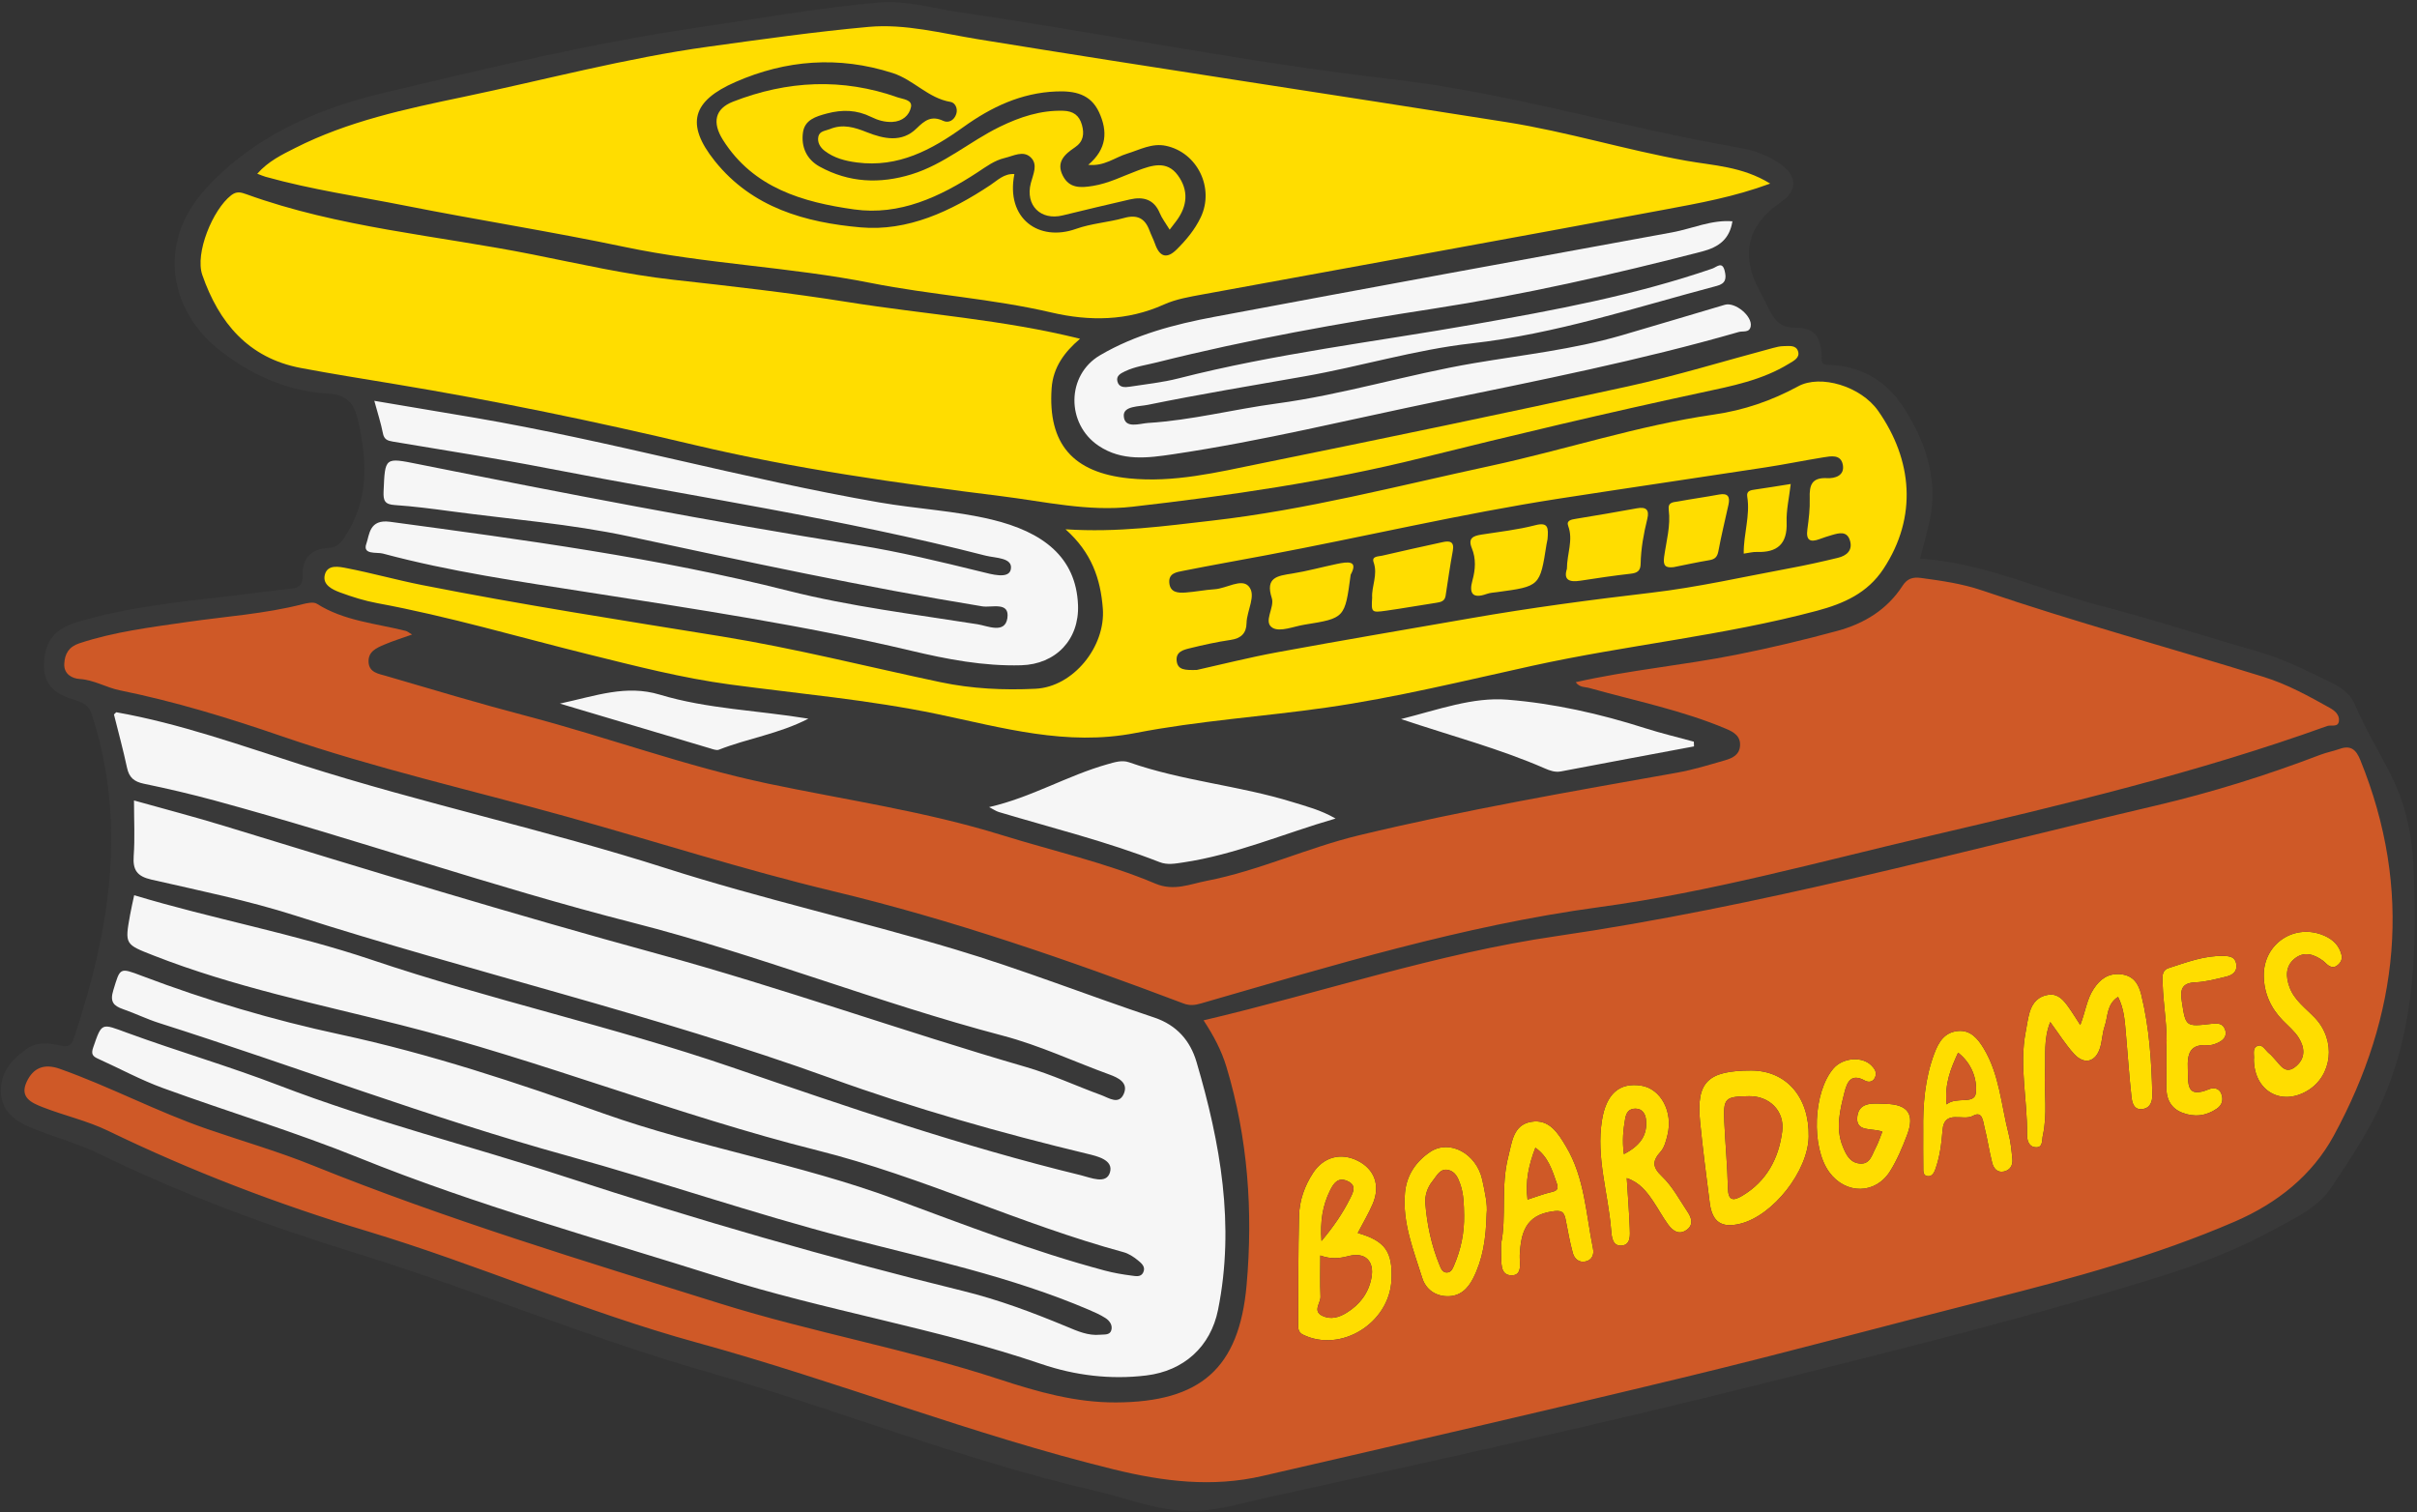
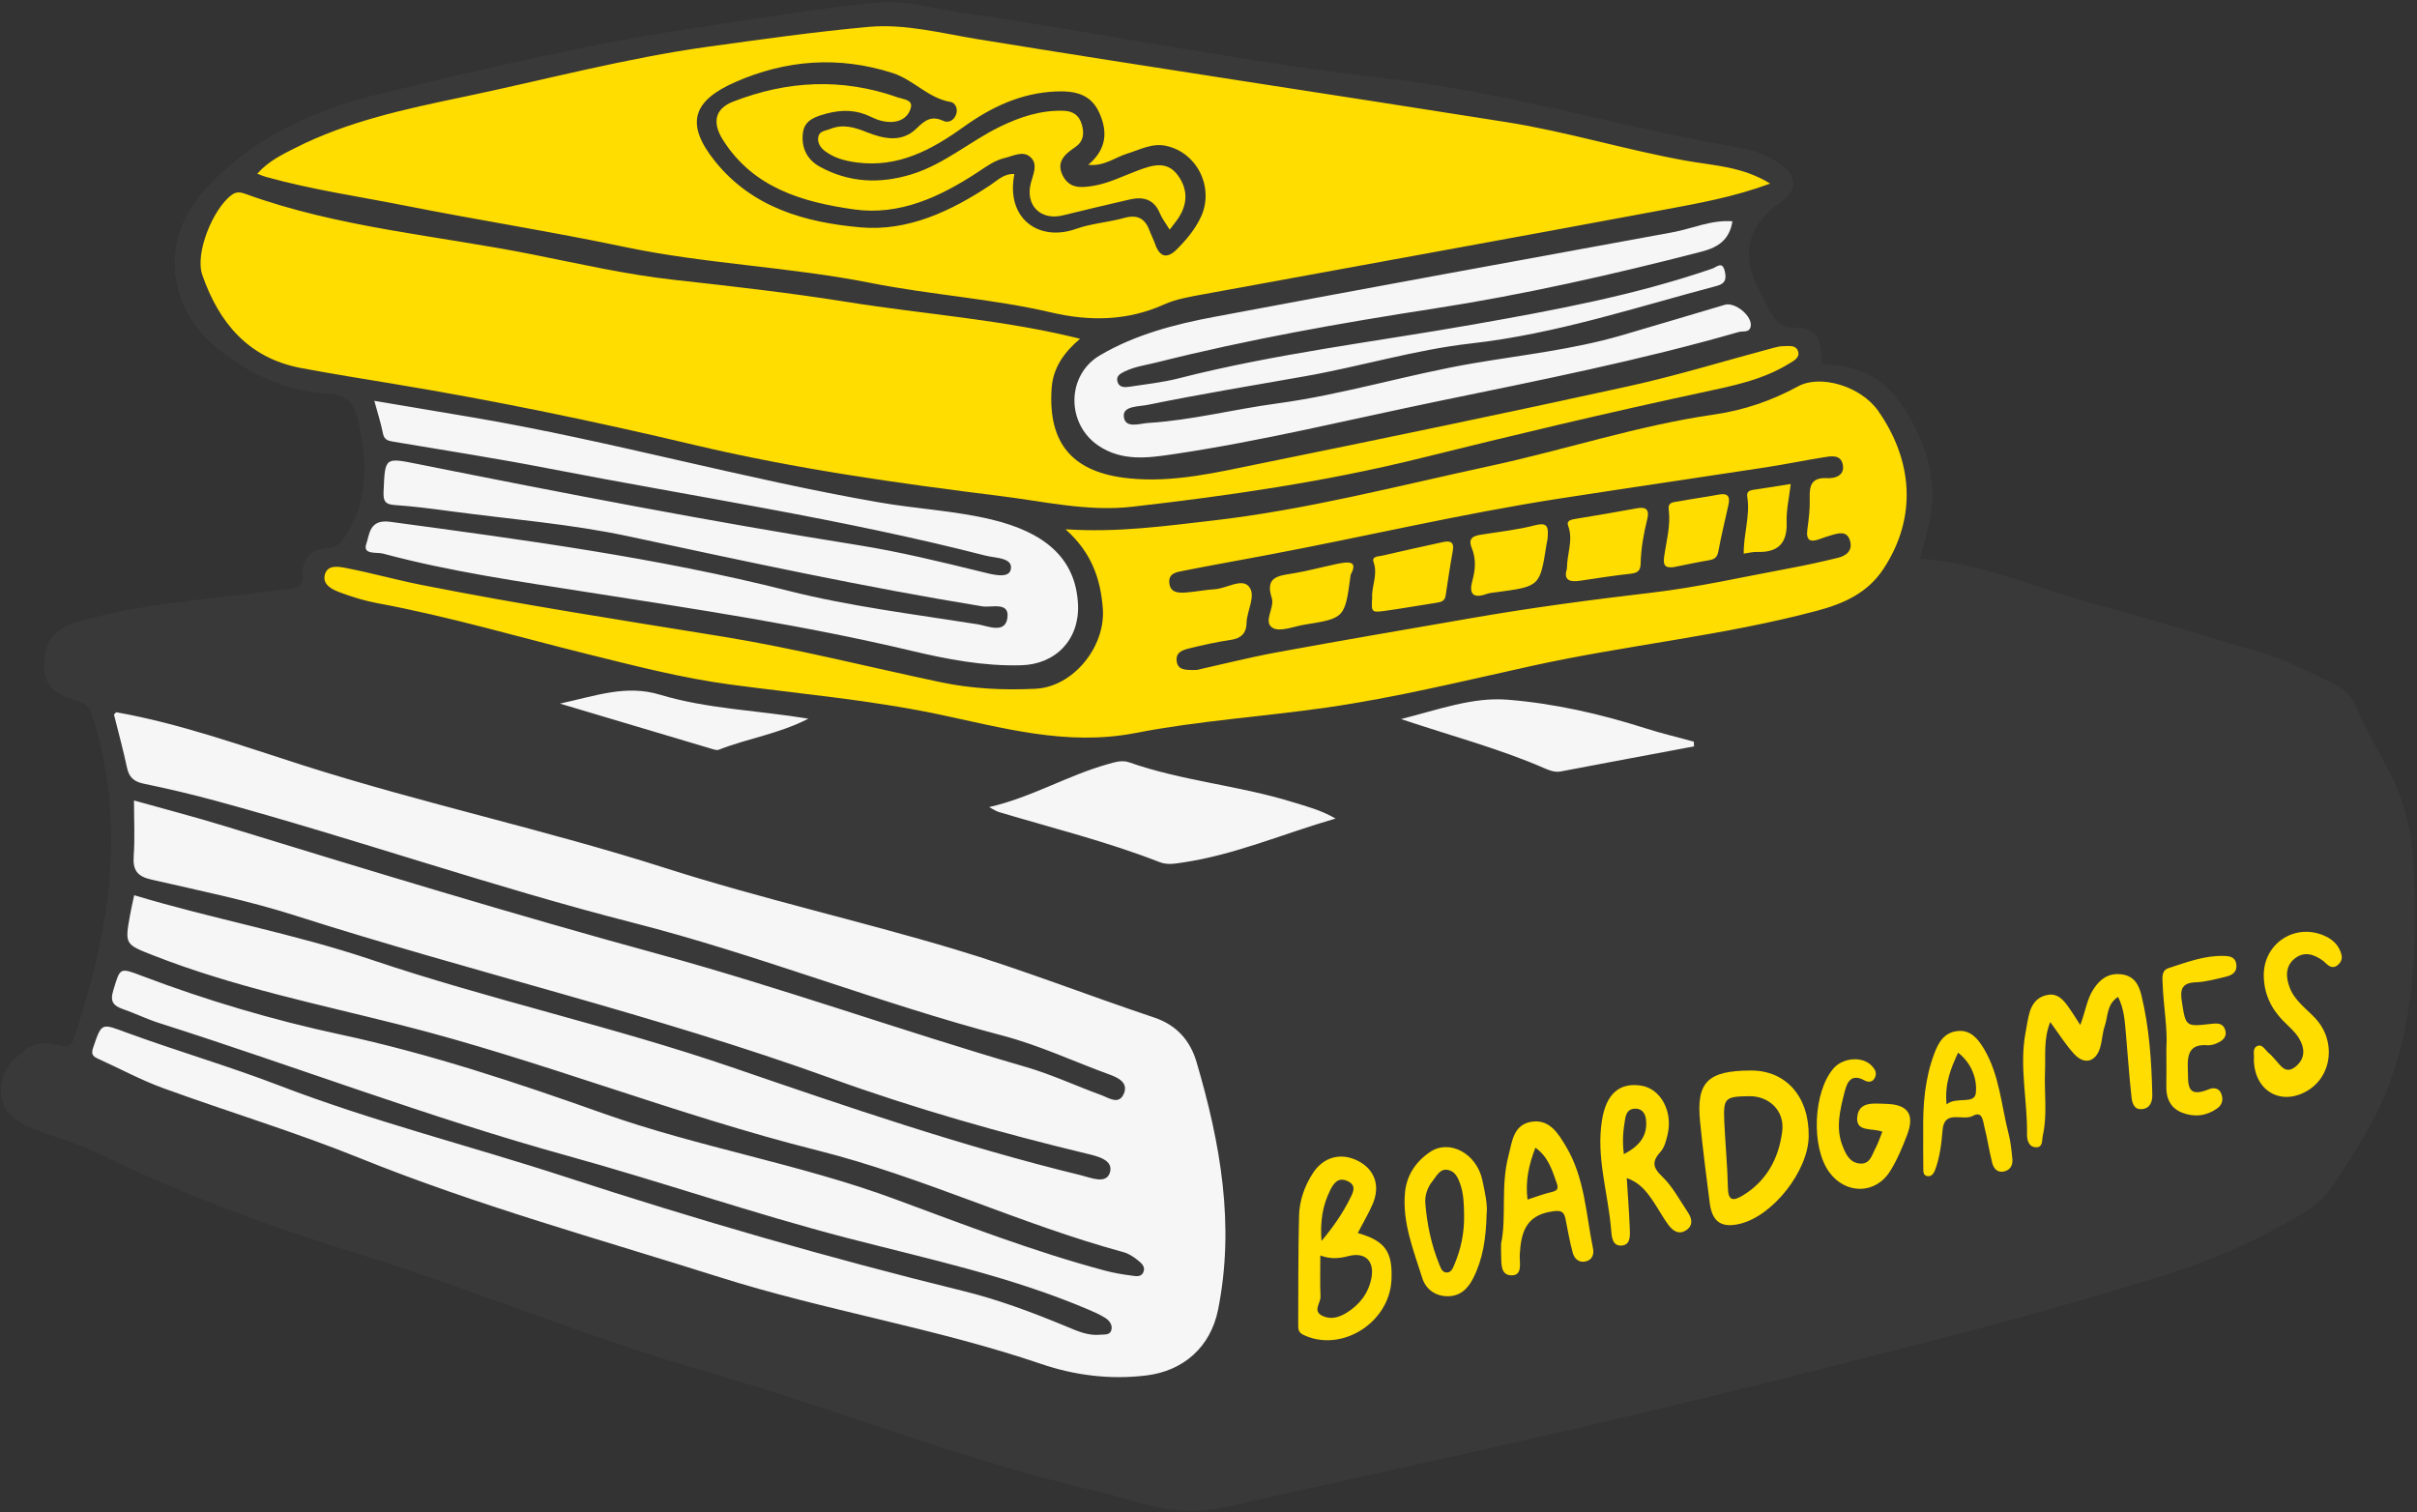
<svg xmlns="http://www.w3.org/2000/svg" fill="#000000" height="369.8" preserveAspectRatio="xMidYMid meet" version="1" viewBox="-0.2 -0.5 591.0 369.8" width="591" zoomAndPan="magnify">
  <rect x="-0.2" y="-0.5" width="591.0" height="369.8" fill="#333333" stroke="none" />
  <g id="change1_1">
    <path d="M589.939,211.503c-0.346-7.968-1.962-15.546-5.68-22.849c-2.834-5.565-6.129-10.912-8.561-16.701 c-0.992-2.362-2.949-4.116-5.329-5.276c-6.04-2.942-12.009-6.007-18.527-7.87c-12.91-3.691-25.689-7.873-38.679-11.25 c-14.549-3.783-28.329-10.477-43.881-11.448c0.733-2.832,1.311-5.139,1.928-7.436c2.897-10.788-0.135-20.444-5.892-29.444 C461,92.481,454.68,88.891,446.587,88.687c-1.682-0.042-1.292-1.093-1.361-2.138c-0.34-5.129-1.755-6.866-6.679-6.924 c-3.106-0.036-4.636-1.536-5.875-3.901c-0.902-1.721-1.726-3.484-2.652-5.191c-4.757-8.77-2.964-16.035,5.387-21.723 c3.874-2.638,3.848-6.253-0.043-9.036c-3.104-2.221-6.614-3.536-10.31-4.166c-28.576-4.871-56.376-13.487-85.312-16.796 C304.519,14.784,269.736,7.662,234.66,2.535c-6.654-0.973-13.442-3.018-19.976-2.431c-14.85,1.335-29.587,3.96-44.359,6.132 c-25.885,3.807-51.304,9.938-76.715,15.971C77.297,26.081,61.894,32.85,50.322,45.402c-12.742,13.821-8.486,30.246,2.602,39.257 c7.551,6.137,16.708,10.483,26.915,11.076c4.375,0.254,6.446,1.895,7.5,6.539c2.275,10.02,2.716,19.493-3.21,28.488 c-1.07,1.624-2.038,2.627-4.131,2.742c-4.06,0.223-6.361,2.51-6.206,6.683c0.077,2.072-0.602,3.018-2.664,3.242 c-5.05,0.548-10.085,1.229-15.131,1.814c-12.613,1.461-25.262,2.735-37.484,6.43c-5.62,1.699-7.871,4.874-7.954,10.497 c-0.077,5.245,3.307,7.289,7.646,8.527c1.906,0.544,3.355,1.343,4.066,3.545c8.708,26.979,4.268,53.193-4.417,79.183 c-0.539,1.613-1.269,2.205-3.263,1.757c-2.717-0.61-5.705-1.027-8.26,0.787c-3.677,2.611-6.539,5.812-6.32,10.7 c0.204,4.554,3.459,6.906,7.087,8.461c5.483,2.351,11.381,3.796,16.723,6.403c20.322,9.92,41.352,17.728,62.994,24.398 c28.798,8.875,56.608,20.657,85.687,28.99c31.856,9.129,62.713,21.665,95.106,29.135c8.121,1.873,15.946,5.218,24.529,4.915 c5.883-0.208,11.423-1.937,17.104-3.186c40.858-8.985,81.72-17.959,122.3-28.133c32.453-8.137,64.955-16.131,96.901-26.149 c9.709-3.045,19.166-6.804,28.092-11.718c4.837-2.663,10.17-5.158,13.246-9.801c4.678-7.061,9.473-14.081,12.853-21.993 C590.403,249.798,590.775,230.741,589.939,211.503z M27.666,174.218L27.666,174.218c0.017-0.016,0.033-0.034,0.05-0.05 C27.699,174.185,27.683,174.202,27.666,174.218z M356.893,289.154c0.115,0.337,0.213,0.676,0.299,1.017 C357.105,289.831,357.008,289.492,356.893,289.154z" fill="#393939" />
  </g>
  <g id="change2_1">
    <path d="M28.221,173.664c15.645,2.77,30.559,8.154,45.618,12.958c29.3,9.346,59.417,15.79,88.699,25.155 c23.349,7.468,47.279,12.83,70.733,19.853c16.438,4.922,32.455,11.238,48.743,16.683c5.563,1.86,8.834,5.697,10.36,10.875 c5.841,19.817,9.424,39.885,5.262,60.597c-1.814,9.027-8.375,14.934-17.525,16.054c-8.813,1.079-17.498-0.01-25.708-2.807 c-25.807-8.791-52.824-13.046-78.738-21.253c-29.445-9.325-59.263-17.514-87.986-29.124c-15.751-6.367-32.087-11.275-48.064-17.103 c-5.451-1.989-10.6-4.8-15.906-7.193c-1.286-0.58-1.651-1.169-1.131-2.684c2.152-6.263,1.986-5.939,8.324-3.619 c12.322,4.51,24.957,8.185,37.2,12.889c22.881,8.791,46.642,14.731,69.884,22.316c32.087,10.472,64.457,19.85,97.227,27.898 c8.716,2.14,17.111,5.286,25.395,8.731c2.614,1.087,5.237,2.285,8.199,1.992c1.016-0.101,2.347,0.149,2.721-1.069 c0.387-1.258-0.417-2.373-1.451-3.028c-1.25-0.792-2.626-1.407-3.994-1.991c-19.052-8.144-39.22-12.405-59.175-17.584 c-22.951-5.956-45.437-13.749-68.281-20.065c-33.843-9.357-66.588-21.874-99.975-32.504c-2.977-0.948-5.81-2.345-8.765-3.372 c-2.361-0.82-3.237-1.828-2.388-4.601c1.701-5.556,1.48-5.627,6.982-3.541c15.811,5.993,31.967,10.779,48.51,14.336 c21.945,4.718,43.183,11.794,64.316,19.302c23.368,8.303,48.018,12.335,71.324,20.957c16.944,6.268,33.812,12.789,51.299,17.467 c2.158,0.577,4.382,0.96,6.6,1.24c0.946,0.12,2.232,0.434,2.809-0.766c0.676-1.405-0.465-2.3-1.335-3.005 c-1.021-0.828-2.219-1.618-3.467-1.957c-25.404-6.903-49.316-18.484-74.786-24.875c-34.534-8.665-67.597-22.015-102.053-30.713 c-20.272-5.117-40.769-9.295-60.318-16.955c-7.045-2.76-7.084-2.68-5.761-10.002c0.265-1.47,0.609-2.926,0.992-4.748 c19.241,5.809,39.022,9.368,58.066,15.794c28.994,9.782,58.985,16.3,87.922,26.223c28.249,9.687,56.467,19.395,85.512,26.461 c2.407,0.586,6.194,2.302,7.093-0.69c0.919-3.056-3.084-3.966-5.549-4.559c-21.204-5.104-42.187-11.058-62.67-18.468 c-42.997-15.553-87.553-25.892-131.037-39.802c-11.479-3.672-23.374-6.087-35.145-8.784c-3.49-0.8-4.559-2.334-4.311-5.78 c0.31-4.308,0.074-8.656,0.074-13.565c7.549,2.122,14.881,4.025,22.116,6.244c35.245,10.813,70.484,21.575,106.071,31.302 c30.202,8.255,59.768,18.886,89.882,27.621c6.286,1.823,12.28,4.636,18.45,6.882c1.827,0.665,4.277,2.469,5.495-0.294 c1.221-2.77-1.429-3.987-3.486-4.736c-8.695-3.165-17.097-7.137-26.083-9.501c-30.48-8.019-59.851-19.815-90.332-27.595 c-34.474-8.8-68.016-20.561-102.296-29.886c-5.756-1.566-11.576-2.925-17.418-4.134c-2.373-0.491-3.598-1.516-4.106-3.903 c-0.929-4.37-2.116-8.685-3.195-13.023C27.855,174.037,28.04,173.852,28.221,173.664z M93.427,105.444 c0.295,1.524,1.111,1.816,2.426,2.037c12.648,2.13,25.33,4.097,37.918,6.542c35.713,6.938,71.745,12.287,107.031,21.351 c2.371,0.609,6.761,0.446,6.154,3.373c-0.502,2.42-4.703,1.18-7.239,0.557c-9.99-2.452-19.988-4.89-30.146-6.511 c-35.976-5.741-71.737-12.638-107.451-19.788c-8.284-1.658-8.166-1.772-8.53,6.697c-0.097,2.256,0.322,3.137,2.73,3.298 c4.611,0.309,9.208,0.915,13.793,1.531c14.492,1.947,29.165,3.07,43.423,6.125c28.736,6.158,57.442,12.375,86.455,17.116 c2.269,0.371,6.764-1.252,6.126,2.903c-0.598,3.899-4.884,1.861-7.254,1.484c-15.478-2.462-31.133-4.355-46.287-8.189 c-32.076-8.115-64.716-12.458-97.396-16.877c-5.146-0.696-5.029,3.221-5.798,5.349c-1.009,2.793,2.56,2.026,4.029,2.42 c16.464,4.419,33.328,6.83,50.132,9.459c26.418,4.133,52.857,8.083,78.907,14.27c8.867,2.106,17.831,3.844,27.044,3.587 c8.476-0.236,14.243-6.292,13.899-14.753c-0.476-11.702-8.557-17.861-21.133-20.882c-8.973-2.156-18.342-2.605-27.469-4.19 c-33.213-5.768-65.701-15.023-98.935-20.709c-8.042-1.376-16.091-2.71-24.527-4.13C92.153,100.559,92.948,102.971,93.427,105.444z M423.501,53.623c-5.185-0.45-9.887,1.795-14.828,2.698c-37.34,6.824-74.678,13.661-111.984,20.666 c-9.699,1.821-19.296,4.329-27.908,9.384c-8.268,4.852-8.304,16.775-0.383,22.115c5.771,3.89,12.145,2.993,18.24,2.09 c21.881-3.242,43.367-8.547,65.016-13.01c24.571-5.065,49.181-9.939,73.315-16.887c1.04-0.299,2.628,0.274,2.915-1.415 c0.421-2.477-3.817-5.974-6.338-5.234c-8.439,2.478-16.853,5.039-25.299,7.491c-11.794,3.424-23.986,4.743-36.046,6.788 c-16.183,2.745-31.929,7.672-48.231,9.862c-10.509,1.412-20.83,4.098-31.436,4.754c-2.057,0.127-5.793,1.533-5.95-1.728 c-0.118-2.451,3.66-2.25,5.889-2.705c12.719-2.598,25.523-4.72,38.307-6.966c13.659-2.399,27.081-6.514,40.812-8.054 c20.649-2.315,40.142-8.817,60.007-14.062c2.189-0.578,2.359-1.815,1.928-3.635c-0.593-2.505-1.96-0.965-3.038-0.594 c-18.981,6.536-38.647,10.171-58.336,13.645c-24.1,4.252-48.447,7.129-72.218,13.208c-3.88,0.992-7.911,1.402-11.882,2.022 c-1.196,0.187-2.6,0.252-3.007-1.214c-0.39-1.407,0.668-1.991,1.872-2.562c2.47-1.171,5.128-1.507,7.722-2.16 c22.299-5.613,44.916-9.626,67.616-13.134c22.153-3.424,43.953-8.362,65.638-13.96c4.329-1.118,6.841-3.123,7.524-7.458 L423.501,53.623z M244.035,198.066c13.144,3.936,26.486,7.236,39.296,12.245c1.91,0.747,3.812,0.372,5.744,0.085 c12.732-1.887,24.497-7.029,37.294-10.739c-3.649-2.106-7.117-2.971-10.495-4.019c-13.129-4.074-26.989-5.155-40.004-9.734 c-1.721-0.606-3.486-0.029-5.263,0.472c-9.787,2.754-18.598,8.114-28.954,10.484C242.718,197.407,243.34,197.858,244.035,198.066z M413.975,180.862c-3.98-1.093-8.003-2.051-11.931-3.305c-10.997-3.511-22.301-6.062-33.702-6.967 c-8.429-0.669-16.794,2.43-25.956,4.743c12.368,4.151,24.079,7.234,35.181,12.079c1.166,0.509,2.465,0.999,3.911,0.723 c10.84-2.071,21.691-4.086,32.539-6.119C414.003,181.631,413.989,181.247,413.975,180.862z M173.431,182.496 c0.7,0.208,1.568,0.559,2.155,0.328c7.024-2.765,14.646-3.861,21.88-7.585c-12.483-2.048-24.732-2.38-36.323-5.872 c-8.255-2.487-15.485,0.247-24.437,2.184C149.726,175.436,161.576,178.976,173.431,182.496z" fill="#f6f6f6" />
  </g>
  <g id="change3_1">
-     <path d="M432.648,44.39c-8.858,3.276-17.395,4.79-25.852,6.372c-37.597,7.03-75.243,13.8-112.861,20.719 c-3.222,0.593-6.569,1.146-9.516,2.476c-8.983,4.054-18.274,4.12-27.493,1.966c-14.583-3.408-29.549-4.315-44.156-7.221 c-19.954-3.97-40.335-4.628-60.243-8.817c-17.804-3.747-35.795-6.555-53.651-10.098c-11.396-2.261-22.916-3.916-34.14-7.057 c-0.544-0.152-1.064-0.389-2.034-0.75c2.73-3.079,6.012-4.643,9.248-6.283c12.935-6.557,26.955-9.533,40.991-12.468 c20.02-4.186,39.81-9.52,60.107-12.321c13.013-1.796,26.034-3.645,39.11-4.832c8.985-0.816,17.878,1.568,26.684,3.002 c43.097,7.016,86.283,13.456,129.404,20.301c14.731,2.338,29.093,6.778,43.812,9.418C418.761,39.997,425.77,40.165,432.648,44.39z M247.837,42.065c-2.17,10.888,5.98,16.648,15.069,13.403c3.755-1.34,7.885-1.589,11.751-2.669c3.193-0.892,5.101,0.056,6.211,3.058 c0.413,1.116,0.976,2.177,1.37,3.298c1.083,3.091,2.816,3.779,5.249,1.375c2.348-2.32,4.467-4.864,5.901-7.859 c3.437-7.18-0.802-15.892-8.511-17.517c-3.406-0.718-6.363,0.963-9.474,1.916c-2.974,0.911-5.591,3.153-9.508,2.737 c4.57-3.856,4.794-8.198,2.648-12.85c-2.085-4.519-6.029-5.277-10.518-5.094c-8.547,0.347-15.838,3.814-22.629,8.685 c-7.783,5.582-15.936,10-26.064,8.681c-2.884-0.376-5.57-1.077-7.871-2.832c-1.076-0.821-1.873-2.064-1.558-3.501 c0.305-1.391,1.715-1.376,2.809-1.828c3.192-1.318,6.02-0.441,9.039,0.757c4.114,1.633,8.565,2.629,12.17-0.926 c2.026-1.998,3.644-3.191,6.516-1.849c1.308,0.611,2.679-0.135,3.183-1.667c0.449-1.363-0.287-2.78-1.375-2.958 c-5.477-0.897-9.023-5.412-14.181-7.068c-13.206-4.24-26.098-3.225-38.478,2.213c-10.396,4.566-12.323,10.172-4.978,19.334 c9.164,11.433,22.184,14.998,35.595,16.192c11.565,1.03,22.114-3.939,31.743-10.329C243.757,43.566,245.322,41.893,247.837,42.065z M207.054,73.355c-14.165-2.269-28.405-3.865-42.659-5.451c-11.563-1.287-22.987-3.912-34.361-6.178 c-23.376-4.657-47.377-6.544-70.006-14.738c-1.328-0.481-2.379-0.766-3.708,0.266c-4.514,3.505-8.888,14.19-7.057,19.472 C53.305,78.38,60.51,87.059,73.356,89.483c7.624,1.439,15.29,2.656,22.945,3.924c24.574,4.07,48.936,9.117,73.179,14.868 c24.713,5.862,49.861,9.4,75.059,12.537c10.677,1.329,21.302,3.837,32.111,2.602c23.752-2.712,47.386-6.137,70.649-11.915 c22.752-5.651,45.57-11.074,68.488-15.995c7.52-1.615,14.908-3.035,21.515-7.11c1.096-0.676,2.689-1.409,2.144-3.028 c-0.529-1.571-2.231-1.233-3.536-1.226c-0.872,0.005-1.758,0.232-2.611,0.459c-11.824,3.15-23.544,6.773-35.484,9.39 c-29.925,6.558-59.926,12.782-89.948,18.883c-10.523,2.139-21.056,4.709-31.99,3.603c-13.756-1.391-19.868-8.453-18.937-22.021 c0.353-5.141,3.149-8.897,6.956-12.114C244.952,77.619,225.87,76.369,207.054,73.355z M331.795,301.006 c6.71,1.932,8.554,4.555,8.246,11.434c-0.474,10.591-12.35,17.949-21.611,13.437c-1.25-0.609-1.198-1.593-1.194-2.602 c0.033-8.815-0.012-17.633,0.202-26.445c0.092-3.767,1.343-7.335,3.432-10.522c2.569-3.918,6.795-5.036,10.915-2.972 c4.126,2.067,5.587,6.068,3.666,10.571C334.463,296.225,333.15,298.403,331.795,301.006z M322.642,306.508 c0,3.495-0.102,6.776,0.044,10.046c0.071,1.578-2.014,3.524,0.471,4.716c2.047,0.982,4.06,0.386,5.943-0.781 c3.22-1.996,5.344-4.824,6.04-8.514c0.784-4.153-1.578-6.387-5.637-5.32C327.289,307.237,325.196,307.441,322.642,306.508z M322.929,302.958c2.924-3.473,5.139-6.725,6.926-10.271c0.818-1.624,1.801-3.371-0.671-4.424c-2.199-0.936-3.25,0.536-4.11,2.245 C323.183,294.262,322.575,298.222,322.929,302.958z M505.48,245.61c-1.159-1.601-2.473-3.148-4.717-2.869 c-2.499,0.31-3.998,1.952-4.677,4.27c-0.457,1.56-0.659,3.195-0.97,4.797c-1.628,8.366,0.456,16.69,0.327,25.042 c-0.019,1.246,0.304,2.933,1.885,3.165c2.098,0.308,1.721-1.704,1.977-2.836c1.166-5.169,0.313-10.429,0.537-15.645 c0.168-3.909-0.398-7.905,1.276-12.118c2.138,2.899,3.78,5.571,5.864,7.836c2.493,2.708,5.284,1.931,6.334-1.578 c0.511-1.707,0.543-3.565,1.12-5.242c0.824-2.393,0.462-5.375,3.27-7.161c1.457,2.877,1.634,5.836,1.893,8.768 c0.459,5.193,0.808,10.397,1.374,15.578c0.152,1.392,0.499,3.26,2.525,3.1c2.012-0.159,2.621-1.737,2.579-3.565 c-0.186-8.212-0.734-16.389-2.694-24.402c-0.638-2.609-1.88-4.685-4.956-5.011c-3.09-0.327-5.093,1.155-6.695,3.577 c-1.687,2.551-2.005,5.593-3.266,8.82C507.281,248.329,506.436,246.929,505.48,245.61z M427.958,261.274 c8.595-0.015,14.249,6.452,14.099,16.127c-0.13,8.423-8.684,19.337-16.719,21.333c-4.558,1.132-6.875-0.386-7.478-5.079 c-0.854-6.645-1.711-13.293-2.37-19.958C414.539,264.071,417.4,261.293,427.958,261.274z M427.506,267.55 c-5.97,0.087-6.347,0.427-6.08,6.367c0.241,5.365,0.767,10.721,0.881,16.087c0.067,3.129,1.271,3.224,3.493,1.907 c5.996-3.552,8.956-9.222,9.785-15.763C436.228,271.078,432.343,267.48,427.506,267.55z M397.573,287.587 c0.266,4.253,0.579,8.203,0.731,12.159c0.067,1.742,0.313,4.184-2.018,4.336c-2.254,0.146-2.4-2.158-2.549-3.976 c-0.729-8.886-3.685-17.576-2.228-26.659c1.032-6.435,4.237-9.327,9.631-8.47c4.745,0.754,7.783,6.37,6.402,12.022 c-0.349,1.428-0.738,3.055-1.667,4.09c-2.067,2.302-2.124,3.752,0.319,6.074c2.547,2.422,4.274,5.724,6.27,8.702 c0.976,1.456,1.478,3.164-0.253,4.385c-1.924,1.356-3.452,0.174-4.566-1.365c-1.311-1.811-2.371-3.802-3.625-5.656 C402.434,290.883,400.724,288.642,397.573,287.587z M396.867,281.717c3.905-2.014,5.828-4.56,5.41-8.447 c-0.146-1.363-0.872-2.659-2.545-2.672c-1.583-0.013-2.276,0.883-2.553,2.49C396.719,275.753,396.424,278.388,396.867,281.717z M366.841,303.628c1.378-6.477-0.135-14.11,1.793-21.425c0.882-3.347,1.124-7.62,5.541-8.379c4.505-0.774,6.655,2.858,8.562,6.053 c4.572,7.66,4.865,16.524,6.591,24.973c0.277,1.354-0.198,2.775-1.861,3.12c-1.62,0.336-2.704-0.706-3.073-2.031 c-0.758-2.721-1.23-5.522-1.783-8.298c-0.393-1.971-1.12-2.24-3.333-1.907c-6.474,0.977-7.584,5.267-7.871,10.638 c-0.098,1.832,0.834,5.138-2.166,4.984c-2.748-0.141-2.267-3.3-2.396-5.468C366.818,305.44,366.841,304.989,366.841,303.628z M373.309,292.832c2.099-0.672,4.01-1.421,5.989-1.872c1.46-0.333,1.562-0.967,1.134-2.19c-1.115-3.182-2.087-6.431-5.203-8.624 C373.629,284.307,372.733,288.302,373.309,292.832z M363.308,296.267c-0.155,6.232-0.951,11.21-3.305,15.837 c-1.3,2.556-3.203,4.389-6.254,4.369c-3.045-0.02-5.34-1.775-6.174-4.439c-2.125-6.787-4.904-13.504-4.234-20.862 c0.392-4.305,2.662-7.632,6.137-9.979c4.74-3.201,11.37,0.35,12.774,6.843C362.912,291.087,363.577,294.188,363.308,296.267z M357.797,296.683c-0.046-2.54-0.066-5.08-0.904-7.528c-0.549-1.601-1.243-3.229-3.033-3.576c-1.992-0.386-2.754,1.484-3.758,2.705 c-1.284,1.56-1.933,3.591-1.786,5.441c0.413,5.198,1.498,10.306,3.495,15.163c0.323,0.785,0.695,1.801,1.783,1.779 c1.053-0.021,1.411-0.968,1.764-1.787C357.036,304.989,357.868,300.926,357.797,296.683z M563.969,266.238 c6.164-3.639,7.101-12.306,1.906-17.802c-2.244-2.375-5.048-4.302-6.236-7.523c-0.934-2.533-1.049-5.135,1.227-6.991 c2.323-1.894,4.744-1.093,6.957,0.513c0.359,0.261,0.651,0.612,0.995,0.897c0.745,0.616,1.571,0.928,2.43,0.282 c0.886-0.667,1.384-1.523,1.071-2.714c-0.576-2.196-2.019-3.609-4.016-4.52c-7.258-3.313-15.098,1.791-14.969,9.776 c0.069,4.219,1.687,7.817,4.624,10.841c1.35,1.39,2.916,2.663,3.92,4.277c1.422,2.286,1.758,4.846-0.574,6.887 c-2.667,2.334-3.888-0.228-5.372-1.765c-0.415-0.43-0.783-0.922-1.251-1.281c-0.914-0.701-1.608-2.304-2.805-1.88 c-1.51,0.536-0.766,2.284-0.962,3.361C551.004,266.267,557.555,270.025,563.969,266.238z M470.06,276.036 c-0.099-6.453,0.41-12.779,2.713-18.924c1.087-2.9,2.534-5.173,5.739-5.498c3.116-0.316,4.914,1.891,6.331,4.234 c3.877,6.412,4.279,13.874,6.097,20.905c0.519,2.006,0.722,4.107,0.922,6.178c0.144,1.485-0.517,2.697-2.062,3.034 c-1.676,0.366-2.545-0.83-2.884-2.16c-0.731-2.876-1.146-5.832-1.887-8.705c-0.358-1.39-0.451-4.06-2.802-2.746 c-2.433,1.359-7.034-1.642-7.438,3.512c-0.257,3.281-0.659,6.502-1.778,9.605c-0.313,0.869-0.834,1.75-1.853,1.644 c-1.202-0.125-1.065-1.281-1.078-2.116C470.03,282.012,470.06,279.024,470.06,276.036z M475.772,269.559 c2.421-2.039,6.855,0.158,7.163-2.834c0.343-3.332-1.006-7.224-4.345-9.818C476.805,260.795,475.258,264.466,475.772,269.559z M458.378,280.304c-0.875,1.627-1.307,3.965-3.859,3.714c-2.434-0.24-3.362-2.263-4.152-4.235 c-1.783-4.449-0.645-8.837,0.446-13.185c0.632-2.518,1.615-4.701,4.941-2.882c1.002,0.548,2.083,0.384,2.577-0.881 c0.452-1.159-0.2-2.048-0.937-2.8c-2.254-2.297-6.972-1.915-9.251,0.705c-4.987,5.735-5.553,19.252-1.062,25.389 c4.027,5.503,11.334,5.468,14.909-0.282c1.719-2.765,3.01-5.842,4.16-8.904c1.869-4.977,0.159-7.397-5.219-7.515 c-2.733-0.06-6.443-0.696-6.972,2.965c-0.592,4.095,3.6,2.851,6.106,3.837C459.502,277.618,459.065,279.028,458.378,280.304z M529.503,265.114c-0.062,2.99,1.021,5.35,3.858,6.464c2.95,1.158,5.889,0.847,8.543-1.008c1.258-0.879,1.577-2.136,1.067-3.566 c-0.539-1.513-1.985-1.587-3.001-1.167c-5.752,2.381-5.054-1.367-5.206-4.983c-0.155-3.692,0.489-6.11,4.866-5.759 c0.711,0.057,1.495-0.187,2.174-0.466c1.495-0.615,2.691-1.604,2.052-3.411c-0.549-1.554-1.889-1.53-3.357-1.358 c-6.29,0.737-6.246,0.69-7.191-5.404c-0.425-2.739-0.202-4.611,3.308-4.748c2.505-0.098,5.005-0.783,7.467-1.372 c1.519-0.363,2.832-1.163,2.53-3.108c-0.274-1.764-1.65-1.93-3.038-1.972c-4.735-0.144-9.085,1.553-13.476,2.96 c-1.824,0.585-1.549,2.302-1.497,3.807c0.192,5.526,1.258,11.002,0.913,15.825C529.516,259.424,529.562,262.27,529.503,265.114z" fill="#ffdd00" />
+     <path d="M432.648,44.39c-8.858,3.276-17.395,4.79-25.852,6.372c-37.597,7.03-75.243,13.8-112.861,20.719 c-3.222,0.593-6.569,1.146-9.516,2.476c-8.983,4.054-18.274,4.12-27.493,1.966c-14.583-3.408-29.549-4.315-44.156-7.221 c-19.954-3.97-40.335-4.628-60.243-8.817c-17.804-3.747-35.795-6.555-53.651-10.098c-11.396-2.261-22.916-3.916-34.14-7.057 c-0.544-0.152-1.064-0.389-2.034-0.75c2.73-3.079,6.012-4.643,9.248-6.283c12.935-6.557,26.955-9.533,40.991-12.468 c20.02-4.186,39.81-9.52,60.107-12.321c13.013-1.796,26.034-3.645,39.11-4.832c8.985-0.816,17.878,1.568,26.684,3.002 c43.097,7.016,86.283,13.456,129.404,20.301c14.731,2.338,29.093,6.778,43.812,9.418C418.761,39.997,425.77,40.165,432.648,44.39z M247.837,42.065c-2.17,10.888,5.98,16.648,15.069,13.403c3.755-1.34,7.885-1.589,11.751-2.669c3.193-0.892,5.101,0.056,6.211,3.058 c0.413,1.116,0.976,2.177,1.37,3.298c1.083,3.091,2.816,3.779,5.249,1.375c2.348-2.32,4.467-4.864,5.901-7.859 c3.437-7.18-0.802-15.892-8.511-17.517c-3.406-0.718-6.363,0.963-9.474,1.916c-2.974,0.911-5.591,3.153-9.508,2.737 c4.57-3.856,4.794-8.198,2.648-12.85c-2.085-4.519-6.029-5.277-10.518-5.094c-8.547,0.347-15.838,3.814-22.629,8.685 c-7.783,5.582-15.936,10-26.064,8.681c-2.884-0.376-5.57-1.077-7.871-2.832c-1.076-0.821-1.873-2.064-1.558-3.501 c0.305-1.391,1.715-1.376,2.809-1.828c3.192-1.318,6.02-0.441,9.039,0.757c4.114,1.633,8.565,2.629,12.17-0.926 c2.026-1.998,3.644-3.191,6.516-1.849c1.308,0.611,2.679-0.135,3.183-1.667c0.449-1.363-0.287-2.78-1.375-2.958 c-5.477-0.897-9.023-5.412-14.181-7.068c-13.206-4.24-26.098-3.225-38.478,2.213c-10.396,4.566-12.323,10.172-4.978,19.334 c9.164,11.433,22.184,14.998,35.595,16.192c11.565,1.03,22.114-3.939,31.743-10.329C243.757,43.566,245.322,41.893,247.837,42.065z M207.054,73.355c-14.165-2.269-28.405-3.865-42.659-5.451c-11.563-1.287-22.987-3.912-34.361-6.178 c-23.376-4.657-47.377-6.544-70.006-14.738c-1.328-0.481-2.379-0.766-3.708,0.266c-4.514,3.505-8.888,14.19-7.057,19.472 C53.305,78.38,60.51,87.059,73.356,89.483c7.624,1.439,15.29,2.656,22.945,3.924c24.574,4.07,48.936,9.117,73.179,14.868 c24.713,5.862,49.861,9.4,75.059,12.537c10.677,1.329,21.302,3.837,32.111,2.602c23.752-2.712,47.386-6.137,70.649-11.915 c22.752-5.651,45.57-11.074,68.488-15.995c7.52-1.615,14.908-3.035,21.515-7.11c1.096-0.676,2.689-1.409,2.144-3.028 c-0.529-1.571-2.231-1.233-3.536-1.226c-0.872,0.005-1.758,0.232-2.611,0.459c-11.824,3.15-23.544,6.773-35.484,9.39 c-29.925,6.558-59.926,12.782-89.948,18.883c-10.523,2.139-21.056,4.709-31.99,3.603c-13.756-1.391-19.868-8.453-18.937-22.021 c0.353-5.141,3.149-8.897,6.956-12.114C244.952,77.619,225.87,76.369,207.054,73.355z M331.795,301.006 c6.71,1.932,8.554,4.555,8.246,11.434c-0.474,10.591-12.35,17.949-21.611,13.437c-1.25-0.609-1.198-1.593-1.194-2.602 c0.033-8.815-0.012-17.633,0.202-26.445c0.092-3.767,1.343-7.335,3.432-10.522c2.569-3.918,6.795-5.036,10.915-2.972 c4.126,2.067,5.587,6.068,3.666,10.571C334.463,296.225,333.15,298.403,331.795,301.006z M322.642,306.508 c0,3.495-0.102,6.776,0.044,10.046c0.071,1.578-2.014,3.524,0.471,4.716c2.047,0.982,4.06,0.386,5.943-0.781 c3.22-1.996,5.344-4.824,6.04-8.514c0.784-4.153-1.578-6.387-5.637-5.32C327.289,307.237,325.196,307.441,322.642,306.508z M322.929,302.958c2.924-3.473,5.139-6.725,6.926-10.271c0.818-1.624,1.801-3.371-0.671-4.424c-2.199-0.936-3.25,0.536-4.11,2.245 C323.183,294.262,322.575,298.222,322.929,302.958z M505.48,245.61c-1.159-1.601-2.473-3.148-4.717-2.869 c-2.499,0.31-3.998,1.952-4.677,4.27c-0.457,1.56-0.659,3.195-0.97,4.797c-1.628,8.366,0.456,16.69,0.327,25.042 c-0.019,1.246,0.304,2.933,1.885,3.165c2.098,0.308,1.721-1.704,1.977-2.836c1.166-5.169,0.313-10.429,0.537-15.645 c0.168-3.909-0.398-7.905,1.276-12.118c2.138,2.899,3.78,5.571,5.864,7.836c2.493,2.708,5.284,1.931,6.334-1.578 c0.511-1.707,0.543-3.565,1.12-5.242c0.824-2.393,0.462-5.375,3.27-7.161c1.457,2.877,1.634,5.836,1.893,8.768 c0.459,5.193,0.808,10.397,1.374,15.578c0.152,1.392,0.499,3.26,2.525,3.1c2.012-0.159,2.621-1.737,2.579-3.565 c-0.186-8.212-0.734-16.389-2.694-24.402c-0.638-2.609-1.88-4.685-4.956-5.011c-3.09-0.327-5.093,1.155-6.695,3.577 c-1.687,2.551-2.005,5.593-3.266,8.82C507.281,248.329,506.436,246.929,505.48,245.61z M427.958,261.274 c8.595-0.015,14.249,6.452,14.099,16.127c-0.13,8.423-8.684,19.337-16.719,21.333c-4.558,1.132-6.875-0.386-7.478-5.079 c-0.854-6.645-1.711-13.293-2.37-19.958C414.539,264.071,417.4,261.293,427.958,261.274z M427.506,267.55 c-5.97,0.087-6.347,0.427-6.08,6.367c0.241,5.365,0.767,10.721,0.881,16.087c0.067,3.129,1.271,3.224,3.493,1.907 c5.996-3.552,8.956-9.222,9.785-15.763C436.228,271.078,432.343,267.48,427.506,267.55z M397.573,287.587 c0.266,4.253,0.579,8.203,0.731,12.159c0.067,1.742,0.313,4.184-2.018,4.336c-2.254,0.146-2.4-2.158-2.549-3.976 c-0.729-8.886-3.685-17.576-2.228-26.659c1.032-6.435,4.237-9.327,9.631-8.47c4.745,0.754,7.783,6.37,6.402,12.022 c-0.349,1.428-0.738,3.055-1.667,4.09c-2.067,2.302-2.124,3.752,0.319,6.074c2.547,2.422,4.274,5.724,6.27,8.702 c0.976,1.456,1.478,3.164-0.253,4.385c-1.924,1.356-3.452,0.174-4.566-1.365c-1.311-1.811-2.371-3.802-3.625-5.656 C402.434,290.883,400.724,288.642,397.573,287.587z M396.867,281.717c3.905-2.014,5.828-4.56,5.41-8.447 c-0.146-1.363-0.872-2.659-2.545-2.672c-1.583-0.013-2.276,0.883-2.553,2.49C396.719,275.753,396.424,278.388,396.867,281.717z M366.841,303.628c1.378-6.477-0.135-14.11,1.793-21.425c0.882-3.347,1.124-7.62,5.541-8.379c4.505-0.774,6.655,2.858,8.562,6.053 c4.572,7.66,4.865,16.524,6.591,24.973c0.277,1.354-0.198,2.775-1.861,3.12c-1.62,0.336-2.704-0.706-3.073-2.031 c-0.758-2.721-1.23-5.522-1.783-8.298c-0.393-1.971-1.12-2.24-3.333-1.907c-6.474,0.977-7.584,5.267-7.871,10.638 c-0.098,1.832,0.834,5.138-2.166,4.984c-2.748-0.141-2.267-3.3-2.396-5.468C366.818,305.44,366.841,304.989,366.841,303.628z M373.309,292.832c2.099-0.672,4.01-1.421,5.989-1.872c1.46-0.333,1.562-0.967,1.134-2.19c-1.115-3.182-2.087-6.431-5.203-8.624 C373.629,284.307,372.733,288.302,373.309,292.832z M363.308,296.267c-0.155,6.232-0.951,11.21-3.305,15.837 c-1.3,2.556-3.203,4.389-6.254,4.369c-3.045-0.02-5.34-1.775-6.174-4.439c-2.125-6.787-4.904-13.504-4.234-20.862 c0.392-4.305,2.662-7.632,6.137-9.979c4.74-3.201,11.37,0.35,12.774,6.843C362.912,291.087,363.577,294.188,363.308,296.267z M357.797,296.683c-0.046-2.54-0.066-5.08-0.904-7.528c-0.549-1.601-1.243-3.229-3.033-3.576c-1.992-0.386-2.754,1.484-3.758,2.705 c-1.284,1.56-1.933,3.591-1.786,5.441c0.413,5.198,1.498,10.306,3.495,15.163c0.323,0.785,0.695,1.801,1.783,1.779 c1.053-0.021,1.411-0.968,1.764-1.787C357.036,304.989,357.868,300.926,357.797,296.683z M563.969,266.238 c6.164-3.639,7.101-12.306,1.906-17.802c-2.244-2.375-5.048-4.302-6.236-7.523c-0.934-2.533-1.049-5.135,1.227-6.991 c2.323-1.894,4.744-1.093,6.957,0.513c0.359,0.261,0.651,0.612,0.995,0.897c0.745,0.616,1.571,0.928,2.43,0.282 c0.886-0.667,1.384-1.523,1.071-2.714c-0.576-2.196-2.019-3.609-4.016-4.52c-7.258-3.313-15.098,1.791-14.969,9.776 c0.069,4.219,1.687,7.817,4.624,10.841c1.35,1.39,2.916,2.663,3.92,4.277c1.422,2.286,1.758,4.846-0.574,6.887 c-2.667,2.334-3.888-0.228-5.372-1.765c-0.415-0.43-0.783-0.922-1.251-1.281c-0.914-0.701-1.608-2.304-2.805-1.88 c-1.51,0.536-0.766,2.284-0.962,3.361C551.004,266.267,557.555,270.025,563.969,266.238z M470.06,276.036 c-0.099-6.453,0.41-12.779,2.713-18.924c1.087-2.9,2.534-5.173,5.739-5.498c3.116-0.316,4.914,1.891,6.331,4.234 c3.877,6.412,4.279,13.874,6.097,20.905c0.519,2.006,0.722,4.107,0.922,6.178c0.144,1.485-0.517,2.697-2.062,3.034 c-1.676,0.366-2.545-0.83-2.884-2.16c-0.731-2.876-1.146-5.832-1.887-8.705c-0.358-1.39-0.451-4.06-2.802-2.746 c-2.433,1.359-7.034-1.642-7.438,3.512c-0.257,3.281-0.659,6.502-1.778,9.605c-0.313,0.869-0.834,1.75-1.853,1.644 c-1.202-0.125-1.065-1.281-1.078-2.116C470.03,282.012,470.06,279.024,470.06,276.036z M475.772,269.559 c2.421-2.039,6.855,0.158,7.163-2.834c0.343-3.332-1.006-7.224-4.345-9.818C476.805,260.795,475.258,264.466,475.772,269.559M458.378,280.304c-0.875,1.627-1.307,3.965-3.859,3.714c-2.434-0.24-3.362-2.263-4.152-4.235 c-1.783-4.449-0.645-8.837,0.446-13.185c0.632-2.518,1.615-4.701,4.941-2.882c1.002,0.548,2.083,0.384,2.577-0.881 c0.452-1.159-0.2-2.048-0.937-2.8c-2.254-2.297-6.972-1.915-9.251,0.705c-4.987,5.735-5.553,19.252-1.062,25.389 c4.027,5.503,11.334,5.468,14.909-0.282c1.719-2.765,3.01-5.842,4.16-8.904c1.869-4.977,0.159-7.397-5.219-7.515 c-2.733-0.06-6.443-0.696-6.972,2.965c-0.592,4.095,3.6,2.851,6.106,3.837C459.502,277.618,459.065,279.028,458.378,280.304z M529.503,265.114c-0.062,2.99,1.021,5.35,3.858,6.464c2.95,1.158,5.889,0.847,8.543-1.008c1.258-0.879,1.577-2.136,1.067-3.566 c-0.539-1.513-1.985-1.587-3.001-1.167c-5.752,2.381-5.054-1.367-5.206-4.983c-0.155-3.692,0.489-6.11,4.866-5.759 c0.711,0.057,1.495-0.187,2.174-0.466c1.495-0.615,2.691-1.604,2.052-3.411c-0.549-1.554-1.889-1.53-3.357-1.358 c-6.29,0.737-6.246,0.69-7.191-5.404c-0.425-2.739-0.202-4.611,3.308-4.748c2.505-0.098,5.005-0.783,7.467-1.372 c1.519-0.363,2.832-1.163,2.53-3.108c-0.274-1.764-1.65-1.93-3.038-1.972c-4.735-0.144-9.085,1.553-13.476,2.96 c-1.824,0.585-1.549,2.302-1.497,3.807c0.192,5.526,1.258,11.002,0.913,15.825C529.516,259.424,529.562,262.27,529.503,265.114z" fill="#ffdd00" />
  </g>
  <g id="change4_1">
-     <path d="M294.097,249.004c28.967-6.811,57.036-16.34,86.278-20.591c49.631-7.215,97.906-20.496,146.591-31.932 c13.645-3.205,27.085-7.398,40.221-12.422c1.528-0.584,3.166-0.877,4.708-1.43c2.731-0.977,4.026,0.212,5.037,2.703 c12.871,31.694,9.547,62.382-6.479,91.864c-5.266,9.687-13.787,16.521-24.248,21.037c-19.432,8.387-39.712,13.877-60.138,19.039 c-24.618,6.221-49.125,12.894-73.802,18.863c-34.541,8.355-69.182,16.304-103.81,24.295c-12.196,2.815-24.109,1.373-36.287-1.612 c-34.593-8.479-67.742-21.614-101.986-31.018c-27.466-7.542-53.454-19.062-80.59-27.237c-21.819-6.574-42.909-14.643-63.383-24.555 c-5.071-2.455-10.712-3.707-15.988-5.776c-2.601-1.02-5.693-2.32-3.91-6.169c1.625-3.507,4.338-4.542,8.124-3.199 c12.234,4.341,23.714,10.461,36.026,14.713c8.588,2.966,17.348,5.481,25.796,8.895c32.558,13.155,66.143,23.316,99.613,33.778 c22.534,7.044,45.881,11.172,68.335,18.545c9.264,3.042,18.558,5.686,28.449,5.643c20.636-0.088,30.158-8.266,31.964-28.732 c1.588-18.004,0.33-35.875-4.93-53.317C298.473,256.361,296.53,252.703,294.097,249.004z M331.795,301.006 c1.355-2.603,2.668-4.781,3.657-7.097c1.922-4.504,0.46-8.505-3.666-10.571c-4.121-2.064-8.347-0.946-10.915,2.972 c-2.089,3.186-3.341,6.754-3.432,10.522c-0.215,8.812-0.169,17.63-0.202,26.445c-0.004,1.009-0.057,1.993,1.194,2.602 c9.262,4.511,21.138-2.847,21.611-13.437C340.349,305.561,338.505,302.938,331.795,301.006z M508.466,250.136 c-1.185-1.807-2.03-3.207-2.985-4.526c-1.159-1.601-2.473-3.148-4.717-2.869c-2.499,0.31-3.998,1.952-4.677,4.27 c-0.457,1.56-0.659,3.195-0.97,4.797c-1.628,8.366,0.456,16.69,0.327,25.042c-0.019,1.246,0.304,2.933,1.885,3.165 c2.098,0.308,1.721-1.704,1.977-2.836c1.166-5.169,0.313-10.429,0.537-15.645c0.168-3.909-0.398-7.905,1.276-12.118 c2.138,2.899,3.78,5.571,5.864,7.836c2.493,2.708,5.284,1.931,6.334-1.578c0.511-1.707,0.543-3.565,1.12-5.242 c0.824-2.393,0.462-5.375,3.27-7.161c1.457,2.877,1.634,5.836,1.893,8.768c0.459,5.193,0.808,10.397,1.374,15.578 c0.152,1.392,0.499,3.26,2.525,3.1c2.012-0.159,2.621-1.737,2.579-3.565c-0.186-8.212-0.734-16.389-2.694-24.402 c-0.638-2.609-1.88-4.685-4.956-5.011c-3.09-0.327-5.093,1.155-6.695,3.577C510.044,243.867,509.726,246.909,508.466,250.136z M427.958,261.274c-10.558,0.019-13.419,2.797-12.468,12.422c0.659,6.666,1.516,13.314,2.37,19.958 c0.603,4.693,2.92,6.211,7.478,5.079c8.035-1.995,16.588-12.909,16.719-21.333C442.207,267.727,436.553,261.259,427.958,261.274z M397.573,287.587c3.151,1.055,4.861,3.297,6.446,5.642c1.254,1.855,2.314,3.845,3.625,5.656c1.114,1.539,2.642,2.721,4.566,1.365 c1.732-1.221,1.229-2.929,0.253-4.385c-1.996-2.978-3.723-6.28-6.27-8.702c-2.442-2.323-2.386-3.772-0.319-6.074 c0.929-1.034,1.318-2.662,1.667-4.09c1.381-5.652-1.657-11.268-6.402-12.022c-5.394-0.857-8.598,2.035-9.631,8.47 c-1.457,9.083,1.499,17.773,2.228,26.659c0.149,1.817,0.295,4.122,2.549,3.976c2.331-0.152,2.085-2.593,2.018-4.336 C398.153,295.79,397.84,291.84,397.573,287.587z M366.841,303.628c0,1.362-0.023,1.812,0.004,2.26 c0.129,2.168-0.352,5.327,2.396,5.468c3,0.154,2.068-3.152,2.166-4.984c0.287-5.371,1.397-9.661,7.871-10.638 c2.212-0.334,2.94-0.064,3.333,1.907c0.553,2.776,1.026,5.577,1.783,8.298c0.369,1.325,1.453,2.367,3.073,2.031 c1.662-0.345,2.137-1.766,1.861-3.12c-1.726-8.449-2.019-17.313-6.591-24.973c-1.907-3.196-4.058-6.827-8.562-6.053 c-4.417,0.758-4.659,5.032-5.541,8.379C366.705,289.518,368.219,297.151,366.841,303.628z M363.308,296.267 c0.269-2.078-0.396-5.18-1.056-8.23c-1.404-6.493-8.034-10.044-12.774-6.843c-3.475,2.347-5.745,5.674-6.137,9.979 c-0.67,7.358,2.109,14.075,4.234,20.862c0.834,2.664,3.129,4.419,6.174,4.439c3.051,0.02,4.954-1.813,6.254-4.369 C362.357,307.476,363.154,302.498,363.308,296.267z M550.914,258.594c0.09,7.672,6.641,11.43,13.055,7.644 c6.164-3.639,7.101-12.306,1.906-17.802c-2.244-2.375-5.048-4.302-6.236-7.523c-0.934-2.533-1.049-5.135,1.227-6.991 c2.323-1.894,4.744-1.093,6.957,0.513c0.359,0.261,0.651,0.612,0.995,0.897c0.745,0.616,1.571,0.928,2.43,0.282 c0.886-0.667,1.384-1.523,1.071-2.714c-0.576-2.196-2.019-3.609-4.016-4.52c-7.258-3.313-15.098,1.791-14.969,9.776 c0.069,4.219,1.687,7.817,4.624,10.841c1.35,1.39,2.916,2.663,3.92,4.277c1.422,2.286,1.758,4.846-0.574,6.887 c-2.667,2.334-3.888-0.228-5.372-1.765c-0.415-0.43-0.783-0.922-1.251-1.281c-0.914-0.701-1.608-2.304-2.805-1.88 C550.366,255.769,551.11,257.517,550.914,258.594z M470.06,276.036c0,2.988-0.03,5.976,0.019,8.963 c0.014,0.835-0.124,1.991,1.078,2.116c1.019,0.106,1.54-0.776,1.853-1.644c1.119-3.103,1.521-6.323,1.778-9.605 c0.404-5.154,5.005-2.153,7.438-3.512c2.352-1.314,2.444,1.356,2.802,2.746c0.741,2.873,1.156,5.829,1.887,8.705 c0.338,1.33,1.208,2.527,2.884,2.16c1.544-0.338,2.206-1.549,2.062-3.034c-0.201-2.072-0.404-4.172-0.922-6.178 c-1.818-7.031-2.22-14.494-6.097-20.905c-1.417-2.343-3.214-4.549-6.331-4.234c-3.205,0.325-4.651,2.597-5.739,5.498 C470.47,263.257,469.961,269.583,470.06,276.036z M460.066,276.227c-0.564,1.391-1.001,2.801-1.688,4.076 c-0.875,1.627-1.307,3.965-3.859,3.714c-2.434-0.24-3.362-2.263-4.152-4.235c-1.783-4.449-0.645-8.837,0.446-13.185 c0.632-2.518,1.615-4.701,4.941-2.882c1.002,0.548,2.083,0.384,2.577-0.881c0.452-1.159-0.2-2.048-0.937-2.8 c-2.254-2.297-6.972-1.915-9.251,0.705c-4.987,5.735-5.553,19.252-1.062,25.389c4.027,5.503,11.334,5.468,14.909-0.282 c1.719-2.765,3.01-5.842,4.16-8.904c1.869-4.977,0.159-7.397-5.219-7.515c-2.733-0.06-6.443-0.696-6.972,2.965 C453.367,276.485,457.559,275.241,460.066,276.227z M529.516,255.847c0,3.577,0.046,6.423-0.013,9.267 c-0.062,2.99,1.021,5.35,3.858,6.464c2.95,1.158,5.889,0.847,8.543-1.008c1.258-0.879,1.577-2.136,1.067-3.566 c-0.539-1.513-1.985-1.587-3.001-1.167c-5.752,2.381-5.054-1.367-5.206-4.983c-0.155-3.692,0.489-6.11,4.866-5.759 c0.711,0.057,1.495-0.187,2.174-0.466c1.495-0.615,2.691-1.604,2.052-3.411c-0.549-1.554-1.889-1.53-3.357-1.358 c-6.29,0.737-6.246,0.69-7.191-5.404c-0.425-2.739-0.202-4.611,3.308-4.748c2.505-0.098,5.005-0.783,7.467-1.372 c1.519-0.363,2.832-1.163,2.53-3.108c-0.274-1.764-1.65-1.93-3.038-1.972c-4.735-0.144-9.085,1.553-13.476,2.96 c-1.824,0.585-1.549,2.302-1.497,3.807C528.794,245.548,529.861,251.024,529.516,255.847z M99.002,153.771 c-7.339-1.849-15.054-2.415-21.706-6.627c-0.822-0.52-2.365-0.193-3.484,0.094c-9.3,2.384-18.867,2.994-28.319,4.367 c-8.864,1.287-17.764,2.372-26.333,5.213c-2.58,0.855-3.531,2.63-3.645,5.023c-0.12,2.517,1.935,3.577,3.775,3.694 c3.524,0.223,6.469,2.09,9.794,2.766c13.48,2.74,26.614,6.754,39.592,11.222c22.882,7.876,46.47,13.2,69.736,19.685 c21.708,6.051,43.203,12.963,65.1,18.215c29.281,7.024,57.582,16.834,85.661,27.453c1.563,0.591,2.846,0.412,4.271,0.001 c32.104-9.254,64.065-19.043,97.336-23.546c27.282-3.693,53.809-11.087,80.548-17.347c32.848-7.69,65.698-15.485,97.514-26.948 c0.981-0.354,2.724,0.451,2.877-1.308c0.13-1.492-1.076-2.479-2.242-3.131c-5.211-2.913-10.455-5.799-16.189-7.578 c-22.936-7.117-46.128-13.401-68.871-21.153c-4.819-1.642-9.857-2.356-14.894-3.039c-1.975-0.268-3.36,0.121-4.521,1.922 c-3.758,5.828-9.393,9.241-15.883,11.006c-8.209,2.232-16.505,4.206-24.849,5.864c-12.95,2.573-26.153,3.746-39.177,6.698 c0.94,1.333,2.246,1.117,3.359,1.429c11.202,3.141,22.663,5.427,33.439,9.981c1.811,0.765,3.585,1.774,3.375,4.213 c-0.189,2.195-1.926,2.971-3.65,3.469c-3.868,1.118-7.742,2.318-11.696,3.022c-26.027,4.632-52.079,9.133-77.796,15.32 c-12.627,3.038-24.497,8.67-37.289,11.145c-4.096,0.792-7.996,2.589-12.527,0.674c-12.113-5.121-24.992-7.967-37.52-11.861 c-18.723-5.818-38.135-8.581-57.263-12.605c-20.019-4.212-39.225-11.344-58.977-16.532c-11.531-3.028-22.961-6.443-34.403-9.8 c-1.743-0.511-4.087-0.801-4.222-3.364c-0.138-2.627,1.994-3.488,3.908-4.305c2.046-0.874,4.186-1.529,6.729-2.439 C99.772,154.202,99.415,153.875,99.002,153.771z M322.686,316.553c0.071,1.578-2.014,3.524,0.471,4.716 c2.047,0.982,4.06,0.386,5.943-0.781c3.22-1.996,5.344-4.824,6.04-8.514c0.784-4.153-1.578-6.387-5.637-5.32 c-2.214,0.583-4.308,0.787-6.861-0.146C322.642,310.002,322.54,313.283,322.686,316.553z M329.854,292.687 c0.818-1.624,1.801-3.371-0.671-4.424c-2.199-0.936-3.25,0.536-4.11,2.245c-1.89,3.754-2.498,7.714-2.144,12.45 C325.853,299.485,328.068,296.233,329.854,292.687z M421.426,273.917c0.241,5.365,0.767,10.721,0.881,16.087 c0.067,3.129,1.271,3.224,3.493,1.907c5.996-3.552,8.956-9.222,9.785-15.763c0.642-5.071-3.242-8.669-8.079-8.599 C421.537,267.637,421.159,267.977,421.426,273.917z M402.276,273.27c-0.146-1.363-0.872-2.659-2.545-2.672 c-1.583-0.013-2.276,0.883-2.553,2.49c-0.459,2.665-0.754,5.3-0.311,8.629C400.772,279.704,402.694,277.158,402.276,273.27z M379.297,290.959c1.46-0.333,1.562-0.967,1.134-2.19c-1.115-3.182-2.087-6.431-5.203-8.624c-1.599,4.161-2.495,8.156-1.919,12.686 C375.408,292.16,377.319,291.41,379.297,290.959z M356.893,289.155c-0.549-1.601-1.243-3.229-3.033-3.576 c-1.992-0.386-2.754,1.484-3.758,2.705c-1.284,1.56-1.933,3.591-1.786,5.441c0.413,5.198,1.498,10.306,3.495,15.163 c0.323,0.785,0.695,1.801,1.783,1.779c1.053-0.021,1.411-0.968,1.764-1.787c1.678-3.891,2.511-7.953,2.445-12.194 C357.751,294.143,357.731,291.603,356.893,289.155z M482.936,266.725c0.343-3.332-1.006-7.224-4.345-9.818 c-1.786,3.888-3.333,7.559-2.818,12.653C478.194,267.52,482.628,269.717,482.936,266.725z" fill="#cf5927" />
-   </g>
+     </g>
  <g id="change5_1">
    <path d="M260.337,128.926c12.781,0.843,24.278-0.8,35.815-2.115c23.079-2.631,45.493-8.514,68.124-13.395 c18.252-3.937,36.052-9.871,54.563-12.538c7.409-1.067,14.161-3.394,20.657-6.923c5.421-2.945,15.307-0.042,19.561,6.031 c8.363,11.942,9.666,25.895,1.286,38.616c-3.932,5.969-9.758,8.509-16.262,10.248c-22.861,6.109-46.462,8.367-69.522,13.438 c-16.773,3.688-33.469,7.806-50.484,10.241c-15.524,2.221-31.263,3.22-46.624,6.211c-16.874,3.285-32.519-1.307-48.541-4.644 c-16.693-3.476-33.702-4.951-50.582-7.217c-11.732-1.575-23.13-4.524-34.577-7.357c-17.226-4.263-34.259-9.314-51.741-12.539 c-3.062-0.565-6.082-1.519-9.01-2.597c-1.926-0.709-4.383-1.87-3.781-4.313c0.649-2.632,3.494-2.003,5.342-1.645 c6.149,1.19,12.197,2.895,18.341,4.111c24.337,4.818,48.852,8.616,73.337,12.584c18.009,2.919,35.694,7.424,53.53,11.191 c7.689,1.624,15.446,1.985,23.232,1.608c9.235-0.446,17.187-10.328,16.458-19.657C268.891,141.024,266.735,134.625,260.337,128.926z M292.45,163.322c5.818-1.292,12.754-3.055,19.777-4.348c15.689-2.888,31.419-5.549,47.135-8.29 c14.681-2.56,29.436-4.519,44.243-6.253c11.35-1.329,22.557-3.892,33.815-5.978c3.959-0.734,7.896-1.61,11.809-2.561 c2.094-0.509,3.642-1.808,2.921-4.205c-0.728-2.424-2.687-1.855-4.46-1.34c-1.001,0.29-1.994,0.615-2.971,0.978 c-2.355,0.876-3.352,0.269-2.984-2.394c0.348-2.515,0.655-5.075,0.573-7.601c-0.101-3.136,0.424-5.113,4.273-4.911 c1.839,0.096,4.312-0.584,3.826-3.249c-0.479-2.629-2.884-2.138-4.776-1.834c-4.7,0.754-9.366,1.719-14.07,2.44 c-16.779,2.571-33.577,5.025-50.352,7.618c-24.148,3.733-47.927,9.391-71.927,13.898c-6.732,1.264-13.478,2.461-20.196,3.795 c-1.529,0.304-3.525,0.55-3.38,2.827c0.16,2.501,2.143,2.606,3.985,2.475c2.376-0.17,4.731-0.654,7.108-0.804 c2.871-0.181,6.517-2.693,8.297-0.753c2.008,2.189-0.442,5.95-0.497,9.072c-0.042,2.42-1.328,3.699-3.849,4.065 c-3.384,0.491-6.741,1.24-10.065,2.057c-1.544,0.379-3.417,0.85-3.167,3.087C287.768,163.342,289.516,163.396,292.45,163.322z M287.434,53.53c2.729-3.635,3.059-7.476,0.372-11.163c-2.705-3.712-6.385-2.436-9.785-1.177c-3.629,1.343-7.069,3.133-10.973,3.769 c-3.001,0.489-5.752,0.645-7.355-2.466c-1.741-3.38,0.466-5.298,2.947-6.961c2.081-1.395,2.325-3.283,1.711-5.493 c-0.648-2.332-2.129-3.386-4.576-3.455c-5.541-0.155-10.578,1.522-15.467,3.899c-7.369,3.582-13.633,9.193-21.625,11.646 c-7.775,2.387-15.306,2.053-22.48-1.896c-3.189-1.755-4.551-4.861-4.063-8.336c0.432-3.077,3.083-3.912,5.864-4.647 c3.795-1.004,7.283-0.902,10.826,0.852c1.571,0.777,3.301,1.303,5.18,1.207c2.464-0.125,4.13-1.604,4.543-3.627 c0.371-1.818-2.006-1.93-3.238-2.366c-13.535-4.796-26.996-4.135-40.269,1.04c-4.432,1.728-5.172,5.091-2.456,9.382 c7.449,11.77,19.576,15.214,32.073,16.971c11.108,1.562,21.011-3.078,30.164-9.072c2.123-1.39,4.097-2.904,6.652-3.508 c2.158-0.51,4.521-1.903,6.351-0.147c1.837,1.764,0.577,4.137,0.02,6.308c-1.391,5.416,2.407,9.186,7.778,7.885 c5.48-1.328,10.96-2.657,16.458-3.909c3.257-0.741,5.902-0.054,7.321,3.395c0.503,1.223,1.36,2.301,2.395,4.003 C286.569,54.661,287.006,54.099,287.434,53.53z M386.189,141.504c4.102-0.633,8.21-1.248,12.333-1.712 c1.606-0.181,2.408-0.675,2.441-2.407c0.071-3.731,0.74-7.391,1.634-11.008c0.558-2.255-0.326-2.986-2.536-2.585 c-4.964,0.9-9.936,1.763-14.916,2.571c-1.12,0.182-2.398,0.385-1.894,1.744c1.289,3.477-0.305,6.773-0.313,10.494 C382.051,141.317,383.539,141.913,386.189,141.504z M338.7,148.838c4.119-0.574,8.213-1.321,12.325-1.941 c1.109-0.167,2.047-0.393,2.251-1.705c0.57-3.67,1.081-7.352,1.76-11.002c0.44-2.365-0.846-2.476-2.495-2.12 c-4.942,1.067-9.875,2.18-14.802,3.314c-0.917,0.211-2.6,0.092-2.067,1.602c1.084,3.072-0.531,5.902-0.358,8.66 C335.099,149.262,335.11,149.338,338.7,148.838z M375.2,127.932c-4.298,1.119-8.766,1.6-13.171,2.294 c-1.982,0.312-3.35,0.852-2.346,3.307c1.057,2.584,0.895,5.228,0.154,7.893c-0.882,3.174,0.031,4.552,3.473,3.315 c0.824-0.296,1.744-0.34,2.625-0.459c10.415-1.405,10.414-1.403,12.017-11.678c0.092-0.587,0.23-1.168,0.245-1.241 C378.432,128.626,378.433,127.09,375.2,127.932z M326.662,137.405c-3.634,0.761-7.227,1.756-10.887,2.342 c-3.565,0.571-6.668,0.889-4.995,6.016c0.753,2.307-2.234,5.854,0.215,7.277c1.825,1.06,5.139-0.366,7.774-0.789 c9.882-1.586,9.88-1.602,11.295-12.219C331.995,136.501,329.397,136.832,326.662,137.405z M417.78,136.477 c1.389-0.231,1.945-0.825,2.206-2.251c0.696-3.805,1.645-7.564,2.463-11.348c0.405-1.875-0.114-2.859-2.296-2.453 c-3.363,0.627-6.756,1.088-10.121,1.708c-1.065,0.196-2.449,0.11-2.198,2.028c0.509,3.905-0.602,7.703-1.129,11.522 c-0.302,2.193,0.364,2.726,2.332,2.5C411.951,137.605,414.853,136.964,417.78,136.477z M429.008,119.201 c-1.104,0.156-2.216,0.276-1.973,1.763c0.755,4.628-0.927,9.132-0.863,13.917c1.232-0.168,2.215-0.444,3.187-0.411 c5.052,0.172,7.505-1.956,7.306-7.266c-0.11-2.932,0.601-5.895,1.001-9.353C434.537,118.344,431.778,118.808,429.008,119.201z" fill="#ffdd00" />
  </g>
</svg>